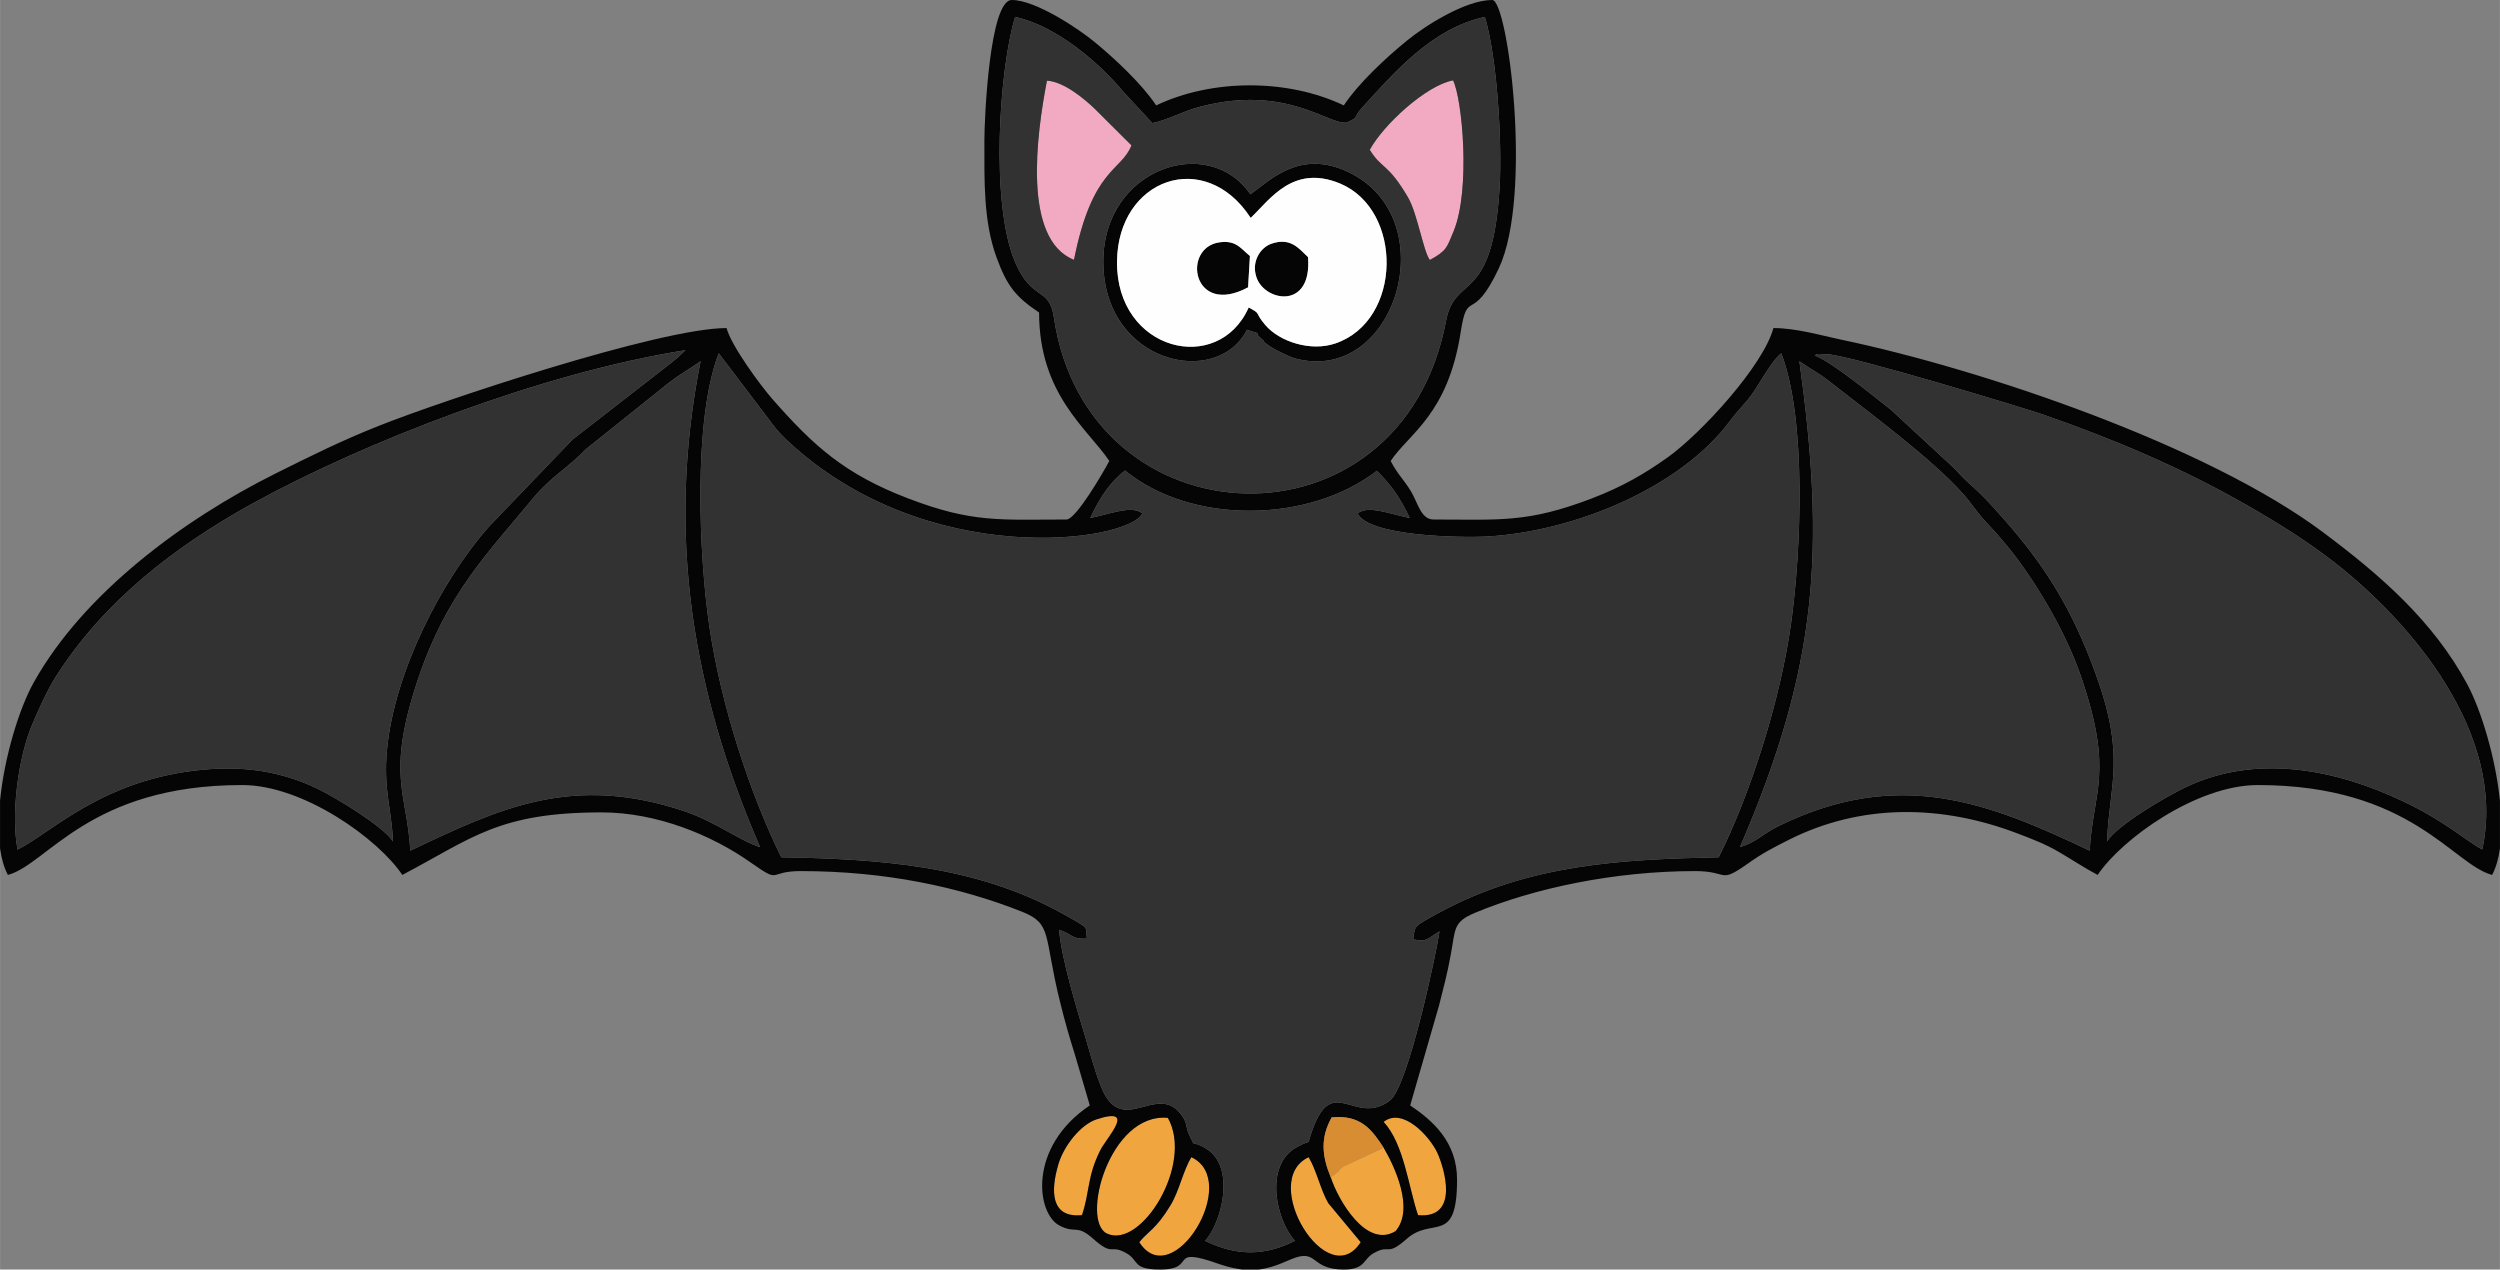
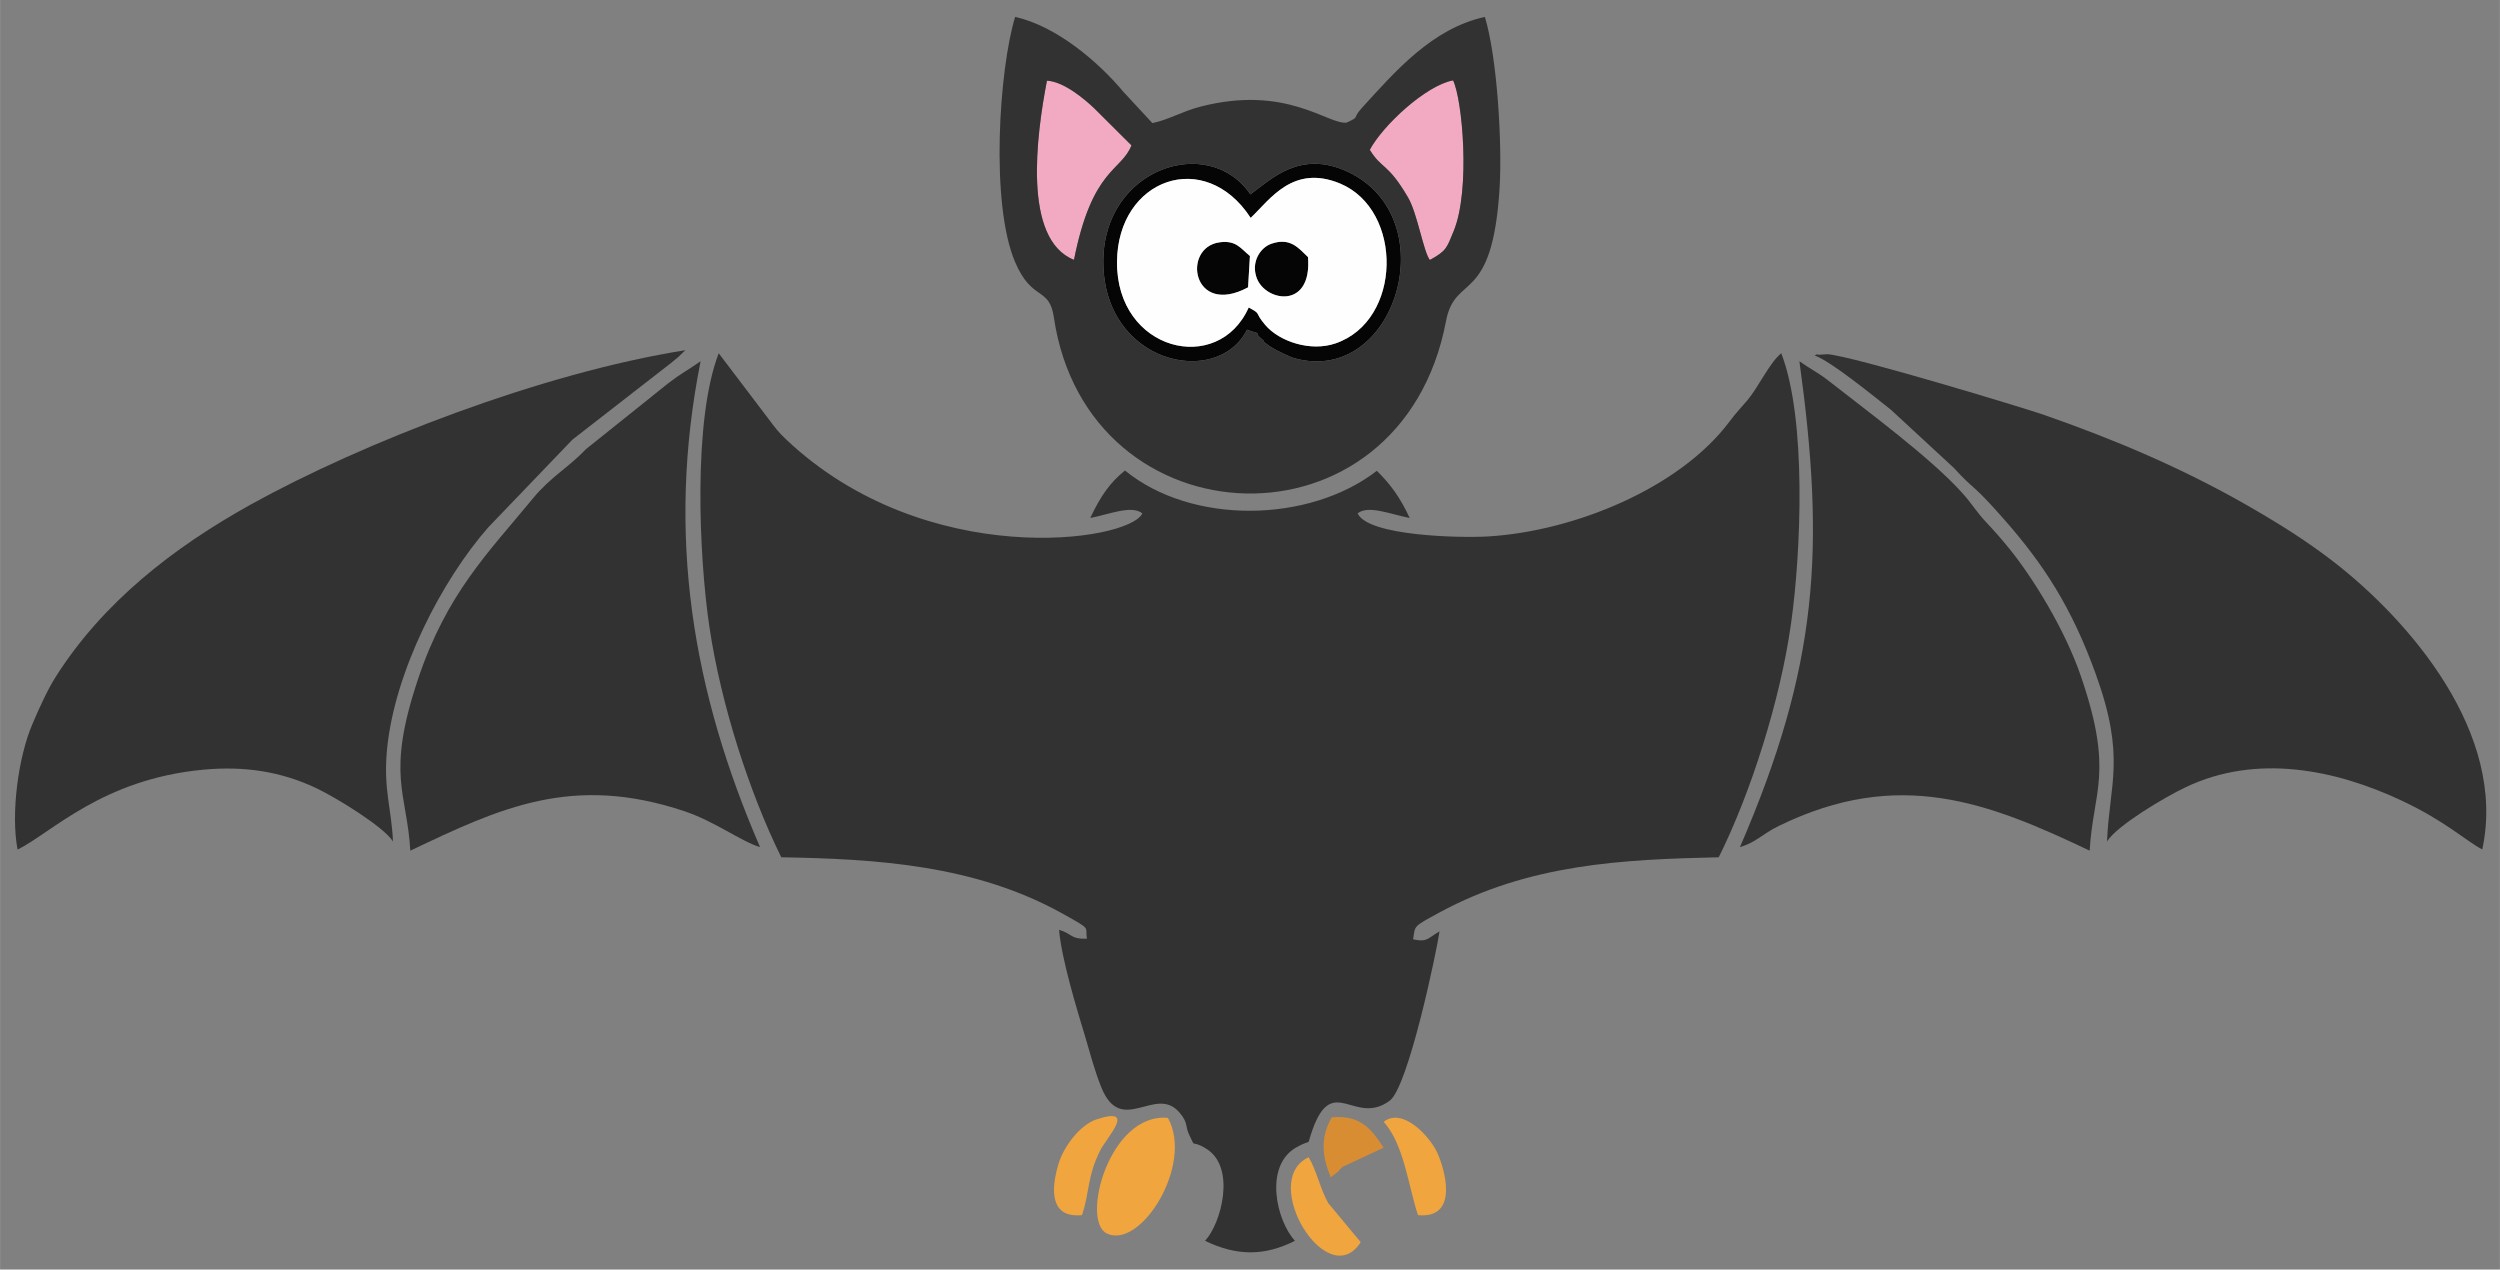
<svg xmlns="http://www.w3.org/2000/svg" xml:space="preserve" width="171.545mm" height="87.113mm" version="1.1" style="shape-rendering:geometricPrecision; text-rendering:geometricPrecision; image-rendering:optimizeQuality; fill-rule:evenodd; clip-rule:evenodd" viewBox="0 0 16269 8262">
  <rect x="0" y="0" width="16269" height="8262" fill="#808080" stroke="none" />
  <defs>
    <style type="text/css">
   
    .fil2 {fill:#050505}
    .fil3 {fill:#323232}
    .fil5 {fill:#D98D33}
    .fil0 {fill:#F1A53E}
    .fil1 {fill:#F1AAC2}
    .fil4 {fill:#FEFEFE}
   
  </style>
  </defs>
  <g id="Layer_x0020_1">
    <g id="_536189392">
      <g>
        <path class="fil0" d="M7600 7275c-381,-36 -570,672 -396,753 221,103 566,-451 396,-753z" />
-         <path class="fil0" d="M8660 7662c50,152 233,466 422,350 124,-145 -7,-423 -78,-543l-266 124c-28,23 -23,25 -27,29l-51 40z" />
        <path class="fil0" d="M8516 7531c-327,153 122,891 339,553l-211 -254c-51,-88 -77,-216 -128,-299z" />
        <path class="fil0" d="M7041 7908c51,-151 33,-249 118,-420 44,-88 243,-291 -24,-203 -103,34 -211,171 -247,290 -52,175 -52,353 153,333z" />
-         <path class="fil0" d="M7414 8084c216,338 667,-400 339,-553 -55,90 -78,218 -137,315 -95,156 -147,169 -202,238z" />
        <path class="fil0" d="M9353 7501c-49,-105 -224,-298 -349,-200 133,143 163,429 224,607 273,26 171,-308 125,-407z" />
      </g>
      <g>
        <path class="fil1" d="M8914 975c79,128 117,84 249,310 61,104 100,353 142,407 108,-60 109,-76 155,-188 111,-271 56,-861 -4,-981 -177,33 -456,292 -542,452z" />
        <path class="fil1" d="M6989 1691c119,-599 308,-575 374,-745l-241 -240c-61,-58 -197,-175 -309,-181 -68,353 -160,1033 176,1166z" />
      </g>
      <g>
-         <path class="fil2" d="M8516 7531c51,83 77,211 128,299l211 254c-217,338 -666,-400 -339,-553zm7753 -2322l0 313c-9,66 -26,125 -51,172 -258,-69 -529,-585 -1525,-585 -397,0 -884,349 -1042,585 -89,-47 -172,-103 -255,-151 -82,-48 -164,-80 -264,-118 -494,-189 -1016,-198 -1490,40 -109,55 -172,87 -273,159 -184,129 -117,45 -337,45 -528,0 -1050,112 -1432,271 -146,61 -127,104 -159,273 -24,132 -45,206 -76,330l-188 651c149,100 305,239 305,483 0,431 -161,237 -327,385 -135,119 -105,32 -213,92 -73,39 -54,108 -197,108 -197,0 -175,-109 -288,-85 -66,14 -146,71 -267,85l-106 0c-43,-5 -91,-16 -145,-34 -351,-125 -140,34 -389,34 -186,0 -134,-60 -223,-108 -108,-60 -78,27 -213,-92 -110,-98 -111,-30 -219,-86 -152,-79 -206,-512 197,-782l-98 -334c-37,-117 -62,-205 -95,-337 -109,-438 -49,-511 -249,-590 -404,-160 -887,-264 -1439,-264 -222,0 -121,88 -326,-56 -257,-181 -614,-326 -970,-326 -669,0 -840,166 -1297,407 -158,-236 -645,-585 -1042,-585 -996,0 -1267,516 -1525,585 -25,-48 -42,-107 -51,-173l0 -312c29,-285 124,-598 220,-769 325,-581 974,-1059 1568,-1356 233,-116 433,-216 678,-313 393,-157 1824,-636 2262,-636 31,116 220,373 300,464 267,304 470,487 880,644 422,162 603,138 1032,138 62,0 241,-309 279,-381 -139,-208 -457,-431 -457,-966 -155,-104 -209,-174 -277,-359 -86,-235 -79,-500 -79,-760 0,-148 34,-915 178,-915 157,0 440,191 540,274 131,108 306,271 400,412 365,-174 856,-174 1221,0 97,-146 276,-312 414,-424 109,-89 375,-262 552,-262 103,0 265,1273 43,1746 -175,371 -203,123 -248,414 -83,539 -337,661 -456,840 48,91 79,112 132,197 44,72 64,184 147,184 429,0 610,24 1032,-138 196,-75 343,-160 494,-268 217,-156 620,-595 686,-840 148,0 310,48 434,74 933,195 2392,693 3143,1255 369,276 717,576 940,992 90,170 182,474 211,753zm-8855 2875c55,-69 107,-82 202,-238 59,-97 82,-225 137,-315 328,153 -123,891 -339,553zm1590 -615c71,120 202,398 78,543 -189,116 -372,-198 -422,-350 -58,-141 -68,-257 6,-390 196,-20 267,90 338,197zm-1404 -194c170,302 -175,856 -396,753 -174,-81 15,-789 396,-753zm1404 26c125,-98 300,95 349,200 46,99 148,433 -125,407 -61,-178 -91,-464 -224,-607zm-1963 607c-205,20 -205,-158 -153,-333 36,-119 144,-256 247,-290 267,-88 68,115 24,203 -85,171 -67,269 -118,420zm54 -4537c68,-145 131,-233 226,-309 433,354 1196,344 1639,2 86,85 149,168 214,307 -125,-24 -270,-86 -339,-30 67,148 667,161 851,150 559,-34 1246,-314 1571,-750 45,-60 66,-79 116,-138 69,-82 146,-247 219,-304 166,431 129,1295 64,1756 -70,503 -264,1110 -471,1524 -626,14 -1234,43 -1817,359 -176,96 -157,83 -172,175 92,19 88,-2 172,-52 -18,127 -203,1012 -324,1102 -227,168 -370,-178 -502,187 -46,126 8,52 -108,118 -209,122 -128,475 -7,607 -197,100 -380,100 -585,0 105,-112 203,-476 10,-598 -111,-69 -65,8 -112,-89 -29,-59 -6,-78 -62,-145 -157,-190 -381,159 -512,-169 -43,-106 -75,-231 -104,-327 -52,-172 -155,-508 -170,-696 93,29 72,61 181,58 -13,-82 36,-55 -156,-162 -571,-319 -1213,-357 -1833,-368 -207,-420 -393,-995 -468,-1502 -68,-460 -107,-1344 61,-1778l324 427c45,60 63,85 118,137 907,854 2228,664 2315,478 -70,-56 -214,6 -339,30zm4615 -1020c82,58 120,72 195,131 247,194 665,501 870,732 58,65 90,121 149,183 68,73 90,98 154,176 151,187 360,522 465,831 215,628 78,743 56,1132 -658,-313 -1241,-543 -2023,-161 -112,55 -144,105 -253,138 510,-1180 556,-1938 387,-3162zm-6764 3162c-123,-37 -292,-166 -490,-233 -731,-245 -1202,-22 -1786,256 -22,-380 -159,-489 49,-1113 187,-561 458,-826 751,-1182 116,-140 228,-197 343,-318l537 -430c83,-64 122,-81 209,-142 -226,1137 -50,2152 387,3162zm11208 15c-99,-50 -238,-183 -521,-316 -437,-206 -949,-308 -1409,-89 -139,66 -448,250 -512,353 15,-376 124,-545 -74,-1091 -156,-432 -338,-712 -596,-1005 -215,-245 -185,-179 -327,-335l-409 -378c-111,-87 -386,-313 -497,-354 7,-3 18,-12 22,-4l62 -4c169,13 1275,349 1403,393 471,164 904,349 1318,585 208,119 391,233 570,371 496,384 1133,1119 970,1874zm-13597 -52c-59,-95 -368,-284 -495,-345 -233,-111 -472,-147 -740,-122 -658,62 -986,410 -1208,520 -45,-235 5,-604 97,-818 45,-106 99,-224 151,-306 308,-486 766,-842 1270,-1122 730,-404 1893,-856 2828,-1004l-48 46c-16,14 -28,23 -45,37l-642 499 -547 570c-300,341 -612,938 -660,1450 -24,259 30,380 39,595zm7106 -5366c80,264 113,814 96,1111 -47,773 -289,552 -349,869 -292,1540 -2334,1459 -2552,-25 -30,-203 -142,-101 -252,-359 -163,-381 -104,-1256 0,-1596 270,60 544,295 704,487l189 204c99,-19 196,-77 313,-107 560,-145 831,119 951,104 91,-41 34,-24 99,-95 219,-240 457,-517 801,-593z" />
        <path class="fil2" d="M8126 2001c-198,446 -862,285 -857,-298 5,-541 572,-743 870,-285 126,-120 275,-350 581,-224 413,172 406,893 -30,1041 -160,55 -364,-11 -457,-121 -75,-89 -20,-66 -107,-113zm11 -736c-270,-398 -959,-171 -957,439 1,664 741,826 935,442 155,54 7,-14 99,63 31,25 -19,-3 54,48 19,14 120,64 154,74 661,185 990,-912 349,-1213 -312,-146 -502,52 -634,147z" />
        <path class="fil2" d="M8512 1673c-62,-59 -115,-129 -238,-87 -73,25 -134,119 -96,223 57,155 362,207 334,-136z" />
        <path class="fil2" d="M8134 1666c-61,-50 -90,-104 -198,-89 -247,34 -178,488 186,293l12 -204z" />
      </g>
      <g>
        <path class="fil3" d="M7095 3371c125,-24 269,-86 339,-30 -87,186 -1408,376 -2315,-478 -55,-52 -73,-77 -118,-137l-324 -427c-168,434 -129,1318 -61,1778 75,507 261,1082 468,1502 620,11 1262,49 1833,368 192,107 143,80 156,162 -109,3 -88,-29 -181,-58 15,188 118,524 170,696 29,96 61,221 104,327 131,328 355,-21 512,169 56,67 33,86 62,145 47,97 1,20 112,89 193,122 95,486 -10,598 205,100 388,100 585,0 -121,-132 -202,-485 7,-607 116,-66 62,8 108,-118 132,-365 275,-19 502,-187 121,-90 306,-975 324,-1102 -84,50 -80,71 -172,52 15,-92 -4,-79 172,-175 583,-316 1191,-345 1817,-359 207,-414 401,-1021 471,-1524 65,-461 102,-1325 -64,-1756 -73,57 -150,222 -219,304 -50,59 -71,78 -116,138 -325,436 -1012,716 -1571,750 -184,11 -784,-2 -851,-150 69,-56 214,6 339,30 -65,-139 -128,-222 -214,-307 -443,342 -1206,352 -1639,-2 -95,76 -158,164 -226,309z" />
        <path class="fil3" d="M2557 5476c-9,-215 -63,-336 -39,-595 48,-512 360,-1109 660,-1450l547 -570 642 -499c17,-14 29,-23 45,-37l48 -46c-935,148 -2098,600 -2828,1004 -504,280 -962,636 -1270,1122 -52,82 -106,200 -151,306 -92,214 -142,583 -97,818 222,-110 550,-458 1208,-520 268,-25 507,11 740,122 127,61 436,250 495,345z" />
        <path class="fil3" d="M16154 5528c163,-755 -474,-1490 -970,-1874 -179,-138 -362,-252 -570,-371 -414,-236 -847,-421 -1318,-585 -128,-44 -1234,-380 -1403,-393l-62 4c-4,-8 -15,1 -22,4 111,41 386,267 497,354l409 378c142,156 112,90 327,335 258,293 440,573 596,1005 198,546 89,715 74,1091 64,-103 373,-287 512,-353 460,-219 972,-117 1409,89 283,133 422,266 521,316z" />
        <path class="fil3" d="M8137 1265c132,-95 322,-293 634,-147 641,301 312,1398 -349,1213 -34,-10 -135,-60 -154,-74 -73,-51 -23,-23 -54,-48 -92,-77 56,-9 -99,-63 -194,384 -934,222 -935,-442 -2,-610 687,-837 957,-439zm777 -290c86,-160 365,-419 542,-452 60,120 115,710 4,981 -46,112 -47,128 -155,188 -42,-54 -81,-303 -142,-407 -132,-226 -170,-182 -249,-310zm-1925 716c-336,-133 -244,-813 -176,-1166 112,6 248,123 309,181l241 240c-66,170 -255,146 -374,745zm2674 -1581c-344,76 -582,353 -801,593 -65,71 -8,54 -99,95 -120,15 -391,-249 -951,-104 -117,30 -214,88 -313,107l-189 -204c-160,-192 -434,-427 -704,-487 -104,340 -163,1215 0,1596 110,258 222,156 252,359 218,1484 2260,1565 2552,25 60,-317 302,-96 349,-869 17,-297 -16,-847 -96,-1111z" />
        <path class="fil3" d="M11905 2482c-75,-59 -113,-73 -195,-131 169,1224 123,1982 -387,3162 109,-33 141,-83 253,-138 782,-382 1365,-152 2023,161 22,-389 159,-504 -56,-1132 -105,-309 -314,-644 -465,-831 -64,-78 -86,-103 -154,-176 -59,-62 -91,-118 -149,-183 -205,-231 -623,-538 -870,-732z" />
        <path class="fil3" d="M4946 5513c-437,-1010 -613,-2025 -387,-3162 -87,61 -126,78 -209,142l-537 430c-115,121 -227,178 -343,318 -293,356 -564,621 -751,1182 -208,624 -71,733 -49,1113 584,-278 1055,-501 1786,-256 198,67 367,196 490,233z" />
      </g>
      <path class="fil4" d="M8512 1673c28,343 -277,291 -334,136 -38,-104 23,-198 96,-223 123,-42 176,28 238,87zm-378 -7l-12 204c-364,195 -433,-259 -186,-293 108,-15 137,39 198,89zm-8 335c87,47 32,24 107,113 93,110 297,176 457,121 436,-148 443,-869 30,-1041 -306,-126 -455,104 -581,224 -298,-458 -865,-256 -870,285 -5,583 659,744 857,298z" />
      <path class="fil5" d="M8660 7662l51 -40c4,-4 -1,-6 27,-29l266 -124c-71,-107 -142,-217 -338,-197 -74,133 -64,249 -6,390z" />
    </g>
  </g>
</svg>